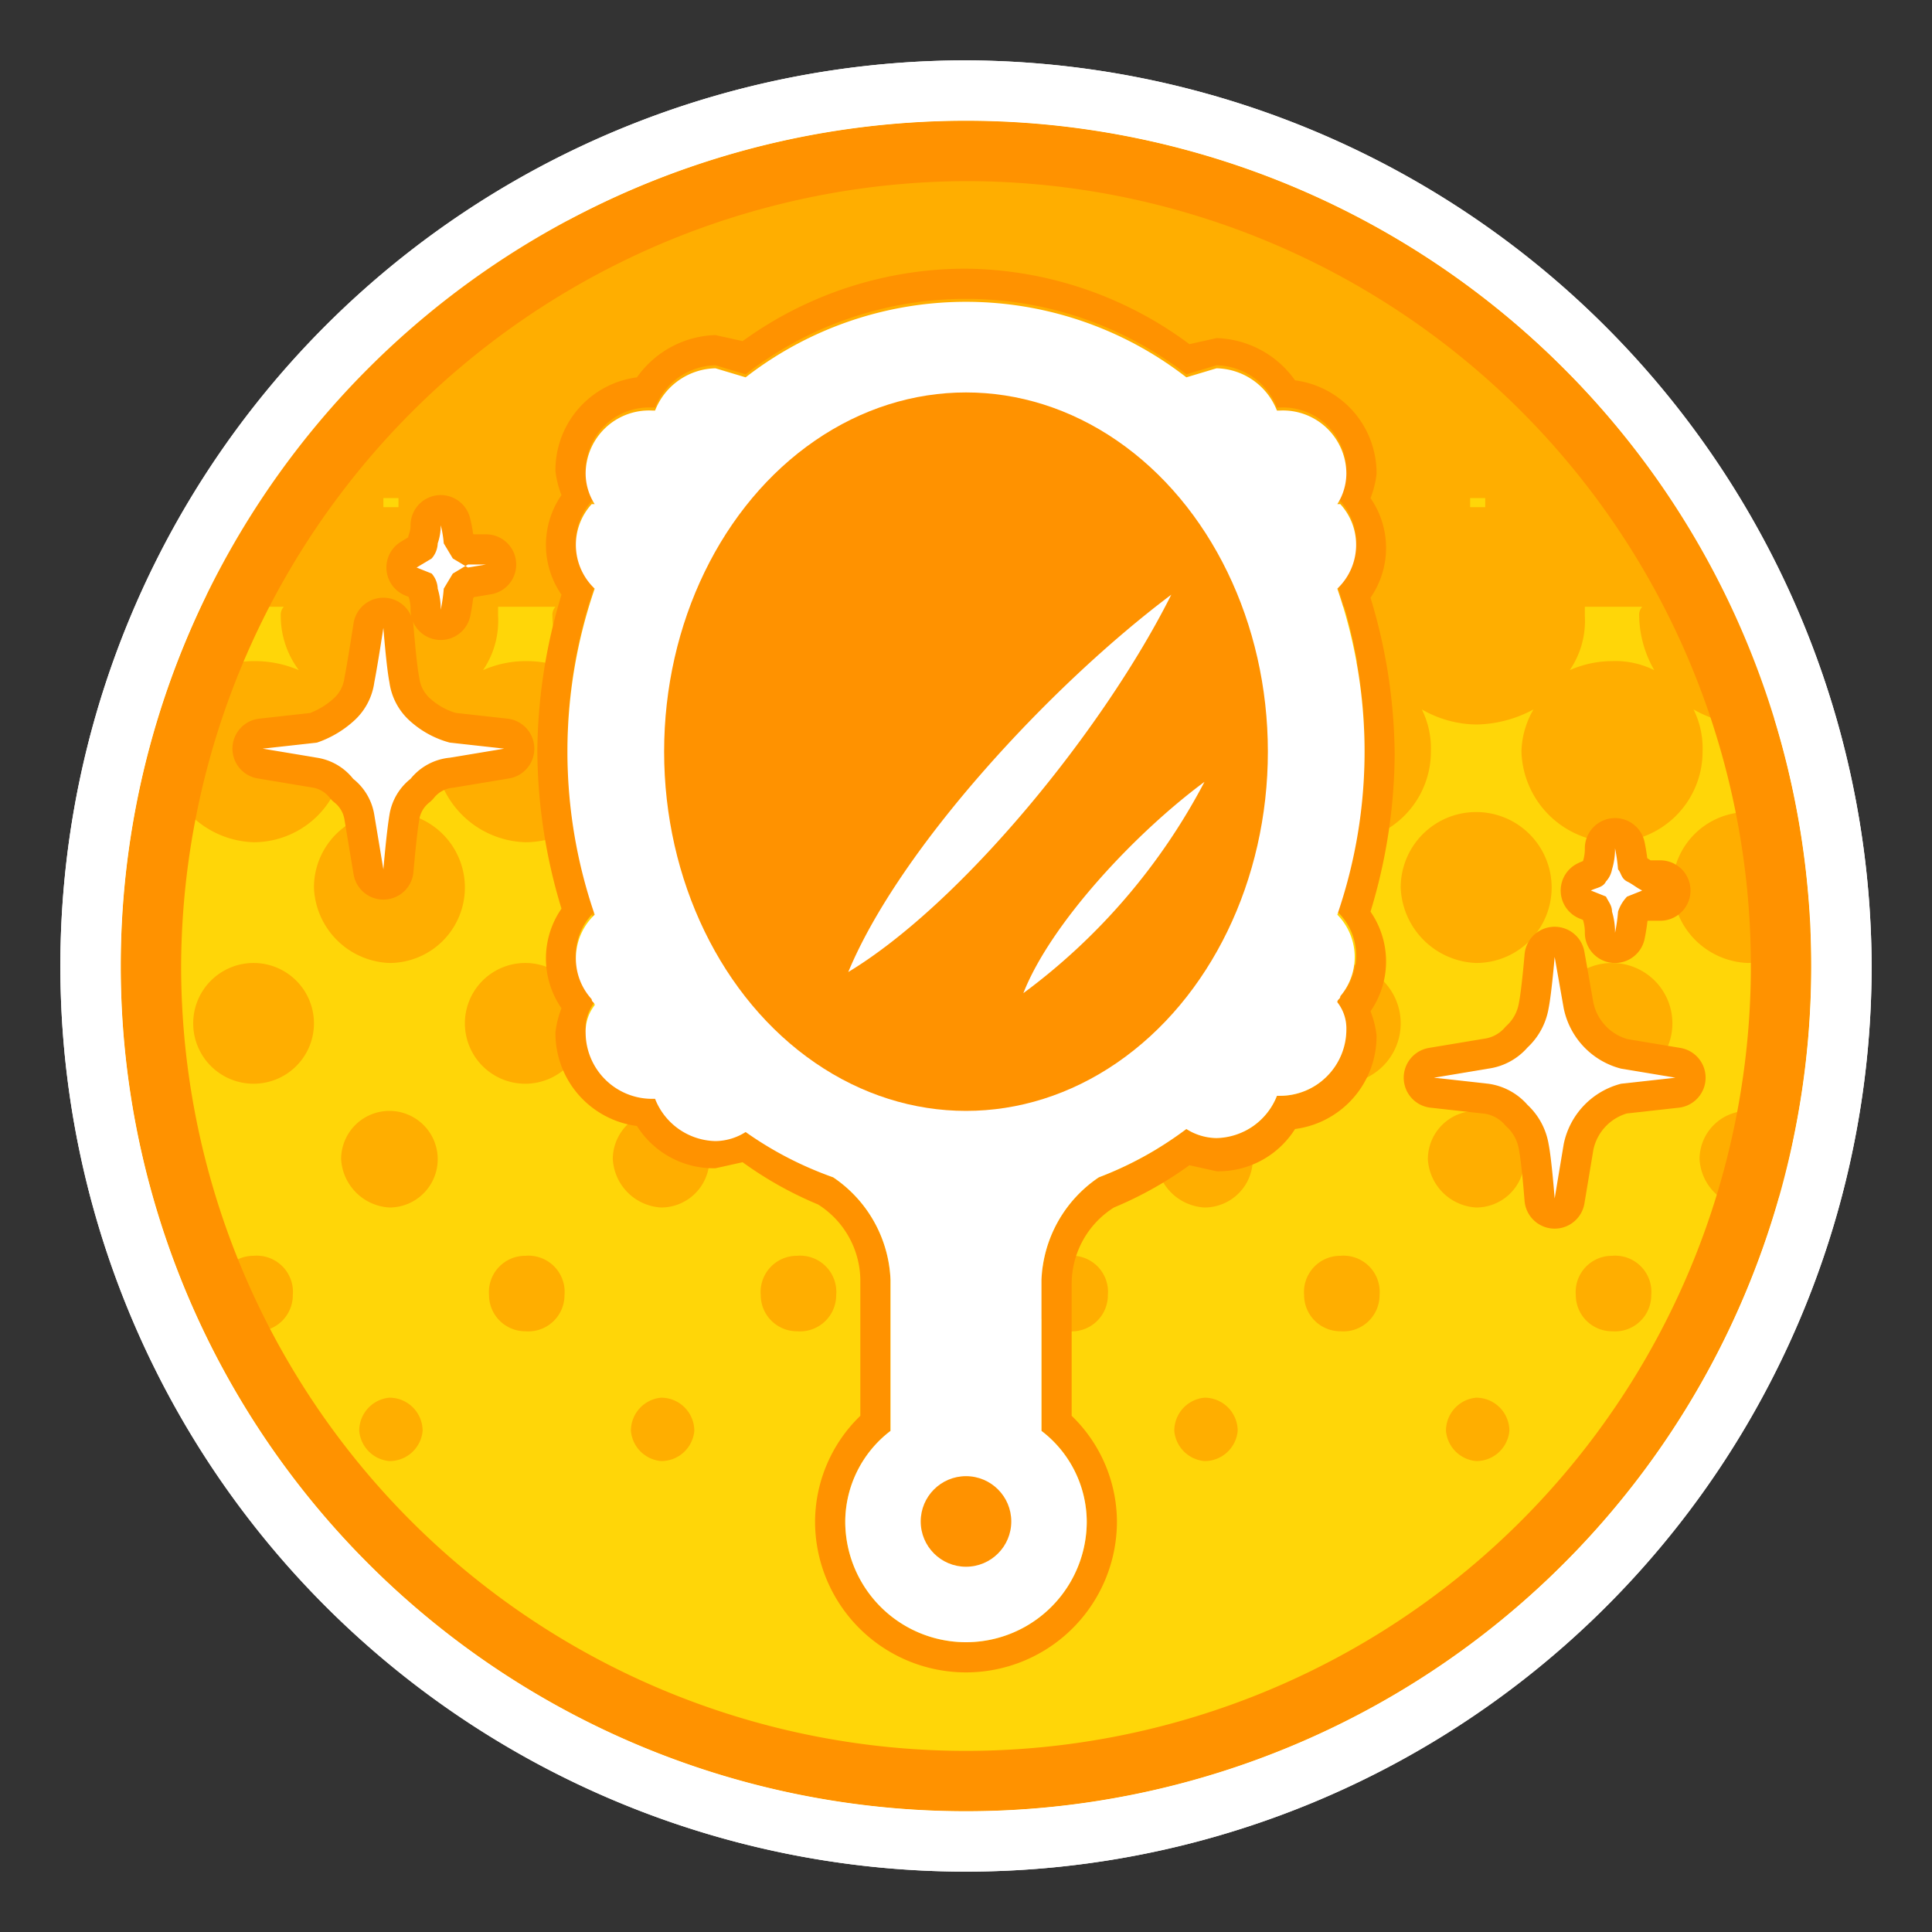
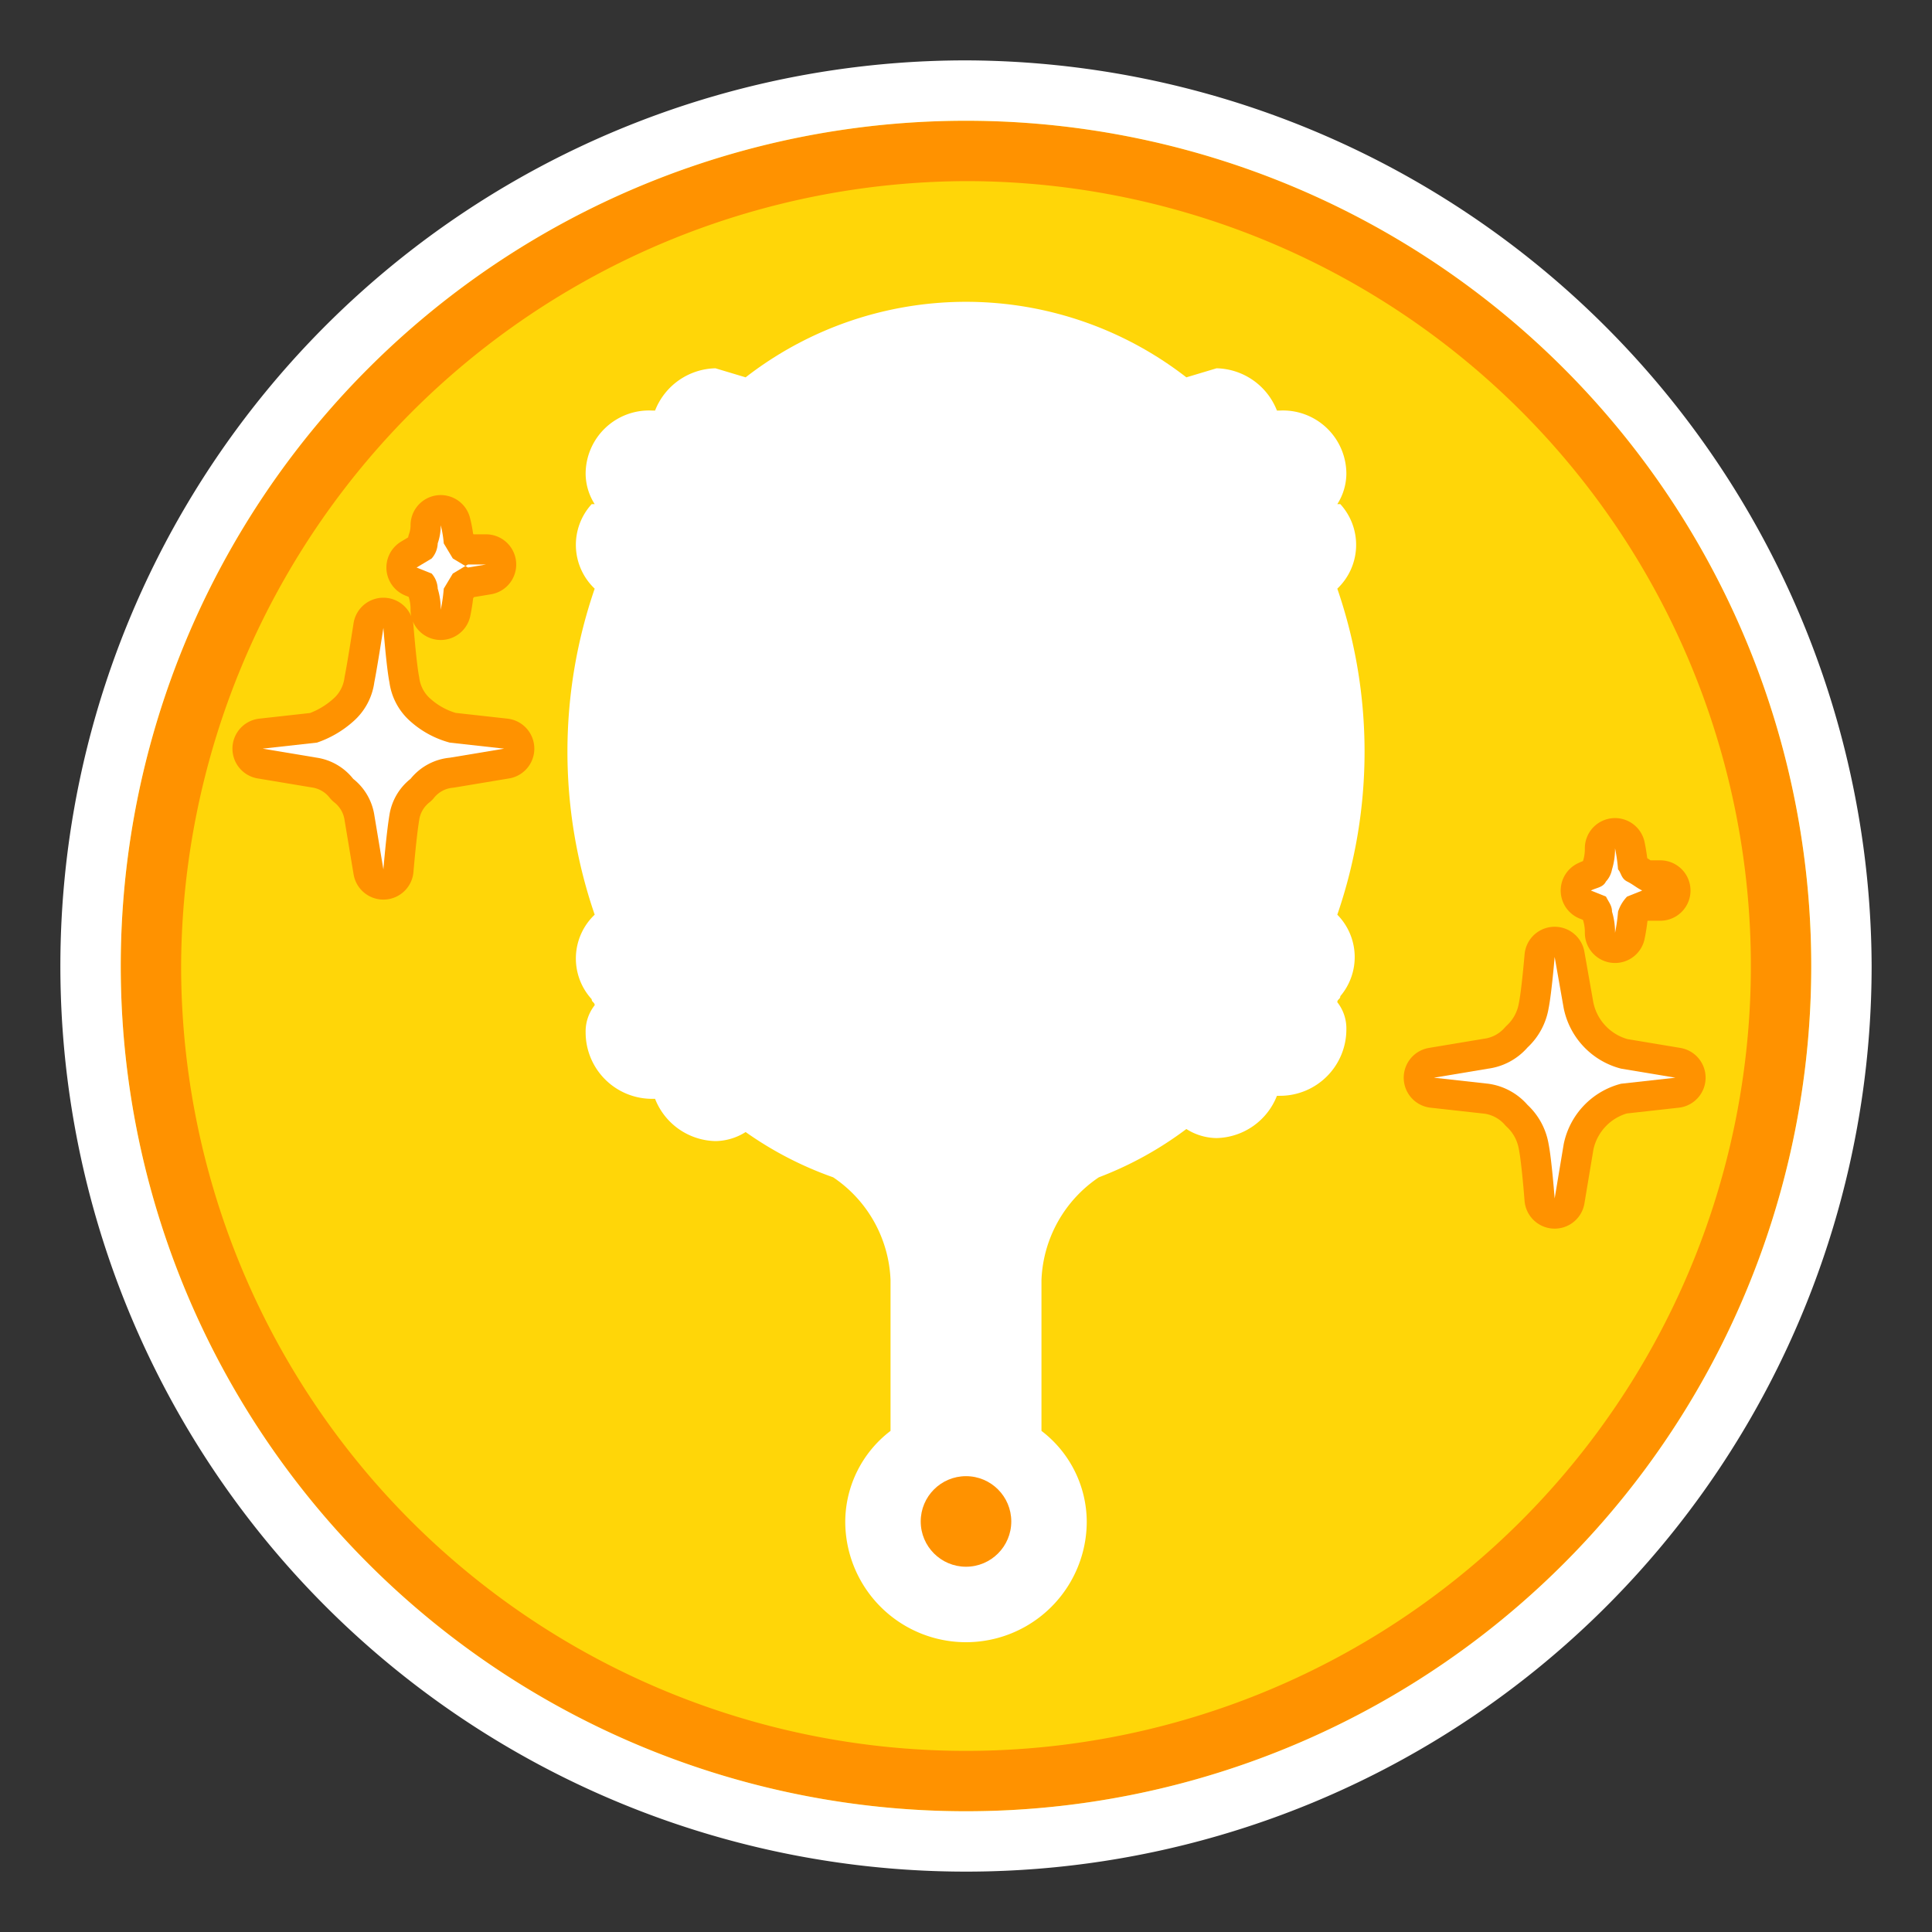
<svg xmlns="http://www.w3.org/2000/svg" viewBox="0 0 64 64">
  <rect x="0" y="0" width="64" height="64" fill="#333333" stroke="none" />
  <defs>
    <style>.e{fill:#fff}.g{fill:#ff9200}</style>
  </defs>
  <g style="isolation:isolate">
    <path d="M32 4A28 28 0 1 1 4 32 28 28 0 0 1 32 4m0-2a30 30 0 1 0 30 30A30.1 30.1 0 0 0 32 2z" fill="none" stroke="#231f20" stroke-width="4" opacity="0" />
    <circle cx="32" cy="32" r="29" fill="#ffd608" />
-     <path class="e" d="M32 4A28 28 0 1 1 4 32 28 28 0 0 1 32 4m0-2a30 30 0 1 0 30 30A30.1 30.1 0 0 0 32 2z" />
-     <path d="M15.4 29.4a2.5 2.5 0 0 1-2.5 2.5 2.6 2.6 0 0 1-2.5-2.5 2.5 2.5 0 0 1 2.5-2.5 2.5 2.5 0 0 1 2.5 2.5zm2 2.5a2 2 0 1 0 2 2 2 2 0 0 0-2-2zm4.5 14.4a1.1 1.1 0 0 0-1 1.1 1.1 1.1 0 0 0 1 1 1.1 1.1 0 0 0 1.1-1 1.1 1.1 0 0 0-1.1-1.1zm-9-9.5a1.6 1.6 0 0 0-1.6 1.6 1.7 1.7 0 0 0 1.6 1.6 1.6 1.6 0 0 0 1.6-1.6 1.6 1.6 0 0 0-1.6-1.6zm4.5 4.8a1.2 1.2 0 0 0-1.2 1.3 1.2 1.2 0 0 0 1.2 1.2 1.2 1.2 0 0 0 1.3-1.2 1.2 1.2 0 0 0-1.3-1.3zm-9-13.7a3.1 3.1 0 0 1-3-3 3 3 0 0 1 3-3 3.7 3.7 0 0 1 1.5.3 3 3 0 0 1-.6-1.8.4.4 0 0 1 .1-.3h-1a2.9 2.9 0 0 1-1.6-.4 28.4 28.4 0 0 1 7.6-9.6l.6-.5.7-.4 1.1-.8.3-.2 1.5-.9h.3l1.8-.9h.2A27.6 27.6 0 0 1 32 4a28 28 0 0 1 13.5 3.5 28 28 0 0 1 13.3 16.3l-.9.2a3.7 3.7 0 0 1-1.8-.5 2.9 2.9 0 0 1 .3 1.4 3 3 0 0 1-3 3 3.1 3.1 0 0 1-3-3 2.9 2.9 0 0 1 .4-1.4 4.1 4.1 0 0 1-1.9.5 3.7 3.7 0 0 1-1.8-.5 2.9 2.9 0 0 1 .3 1.4 3 3 0 0 1-3 3 3.1 3.1 0 0 1-3-3 2.9 2.9 0 0 1 .4-1.4 4.1 4.1 0 0 1-1.9.5 3.7 3.7 0 0 1-1.8-.5 2.9 2.9 0 0 1 .3 1.4 3 3 0 0 1-3 3 3.1 3.1 0 0 1-3-3 2.9 2.9 0 0 1 .4-1.4 4.1 4.1 0 0 1-1.9.5 3.7 3.7 0 0 1-1.8-.5 2.9 2.9 0 0 1 .3 1.4 3 3 0 0 1-3 3 3.1 3.1 0 0 1-3-3 2.9 2.9 0 0 1 .4-1.4 4.1 4.1 0 0 1-1.9.5 3.7 3.7 0 0 1-1.8-.5 2.9 2.9 0 0 1 .3 1.4 3 3 0 0 1-3 3 3.1 3.1 0 0 1-3-3 2.9 2.9 0 0 1 .4-1.4 4.1 4.1 0 0 1-1.9.5 3.7 3.7 0 0 1-1.8-.5 2.9 2.9 0 0 1 .3 1.4 3 3 0 0 1-3 3zm44.1-7.5a2.9 2.9 0 0 1-.5 1.8 3.5 3.5 0 0 1 1.4-.3 2.9 2.9 0 0 1 1.4.3 3.7 3.7 0 0 1-.5-1.8.4.4 0 0 1 .1-.3h-1.9zm-33.6 1.8a3 3 0 0 1-.6-1.8.4.4 0 0 1 .1-.3h-1.9v.3a2.9 2.9 0 0 1-.5 1.8 3.5 3.5 0 0 1 1.4-.3 3.7 3.7 0 0 1 1.5.3zm3.3-5.4v-.3h-.5v.3h.5zm5.7 5.4a3 3 0 0 1-.6-1.8.4.4 0 0 1 .1-.3h-1.9v.3a2.9 2.9 0 0 1-.5 1.8 3.5 3.5 0 0 1 1.4-.3 3.7 3.7 0 0 1 1.5.3zm3.3-5.4v-.3h-.5v.3h.5zm5.7 5.4a3 3 0 0 1-.6-1.8.4.4 0 0 1 .1-.3h-1.9v.3a2.9 2.9 0 0 1-.5 1.8 3.5 3.5 0 0 1 1.4-.3 3.7 3.7 0 0 1 1.5.3zm3.3-5.4v-.3h-.5v.3h.5zm5.7 5.4a3 3 0 0 1-.6-1.8.4.4 0 0 1 .1-.3h-1.9v.3a2.9 2.9 0 0 1-.5 1.8 3.5 3.5 0 0 1 1.4-.3 3.7 3.7 0 0 1 1.5.3zm3.3-5.4v-.3h-.5v.3h.5zm-36.5 0h.5v-.3h-.5zM8.4 41.6a1.2 1.2 0 0 0-1.2 1.3 1.2 1.2 0 0 0 1.2 1.2 1.2 1.2 0 0 0 1.3-1.2 1.2 1.2 0 0 0-1.3-1.3zm4.5 4.7a1.1 1.1 0 0 0-1 1.1 1.1 1.1 0 0 0 1 1 1.1 1.1 0 0 0 1.1-1 1.1 1.1 0 0 0-1.1-1.1zM8.4 31.9a2 2 0 1 0 2 2 2 2 0 0 0-2-2zm13.5 4.9a1.6 1.6 0 0 0-1.6 1.6 1.7 1.7 0 0 0 1.6 1.6 1.6 1.6 0 0 0 1.6-1.6 1.6 1.6 0 0 0-1.6-1.6zm27 9.5a1.1 1.1 0 0 0-1 1.1 1.1 1.1 0 0 0 1 1 1.1 1.1 0 0 0 1.1-1 1.1 1.1 0 0 0-1.1-1.1zm0-9.5a1.6 1.6 0 0 0-1.6 1.6 1.7 1.7 0 0 0 1.6 1.6 1.6 1.6 0 0 0 1.6-1.6 1.6 1.6 0 0 0-1.6-1.6zm-4.5 4.8a1.2 1.2 0 0 0-1.2 1.3 1.2 1.2 0 0 0 1.2 1.2 1.2 1.2 0 0 0 1.3-1.2 1.2 1.2 0 0 0-1.3-1.3zm0-9.7a2 2 0 1 0 2 2 2 2 0 0 0-2-2zm4.5-5a2.5 2.5 0 0 0-2.5 2.5 2.6 2.6 0 0 0 2.5 2.5 2.5 2.5 0 0 0 2.5-2.5 2.5 2.5 0 0 0-2.5-2.5zm-9 0a2.5 2.5 0 0 0-2.5 2.5 2.6 2.6 0 0 0 2.5 2.5 2.5 2.5 0 0 0 2.5-2.5 2.5 2.5 0 0 0-2.5-2.5zm18 9.9a1.6 1.6 0 0 0-1.6 1.6 1.7 1.7 0 0 0 1.6 1.6 2.1 2.1 0 0 0 1.1-.4c.1-.6.3-1.2.4-1.9a1.6 1.6 0 0 0-1.5-.9zm-4.5 4.8a1.2 1.2 0 0 0-1.2 1.3 1.2 1.2 0 0 0 1.2 1.2 1.2 1.2 0 0 0 1.3-1.2 1.2 1.2 0 0 0-1.3-1.3zm6.2-14.1a2.4 2.4 0 0 0-1.7-.6 2.5 2.5 0 0 0-2.5 2.5 2.6 2.6 0 0 0 2.5 2.5 2.7 2.7 0 0 0 2.1-1.1c-.1-1.1-.2-2.2-.4-3.3zm-6.2 4.4a2 2 0 1 0 2 2 2 2 0 0 0-2-2zm-13.5 4.9a1.6 1.6 0 0 0-1.6 1.6 1.7 1.7 0 0 0 1.6 1.6 1.6 1.6 0 0 0 1.6-1.6 1.6 1.6 0 0 0-1.6-1.6zm-13.5-4.9a2 2 0 1 0 2 2 2 2 0 0 0-2-2zm-4.5-5a2.5 2.5 0 0 0-2.5 2.5 2.6 2.6 0 0 0 2.5 2.5 2.5 2.5 0 0 0 2.5-2.5 2.5 2.5 0 0 0-2.5-2.5zm4.5 14.7a1.2 1.2 0 0 0-1.2 1.3 1.2 1.2 0 0 0 1.2 1.2 1.2 1.2 0 0 0 1.3-1.2 1.2 1.2 0 0 0-1.3-1.3zm4.5-4.8a1.6 1.6 0 0 0-1.6 1.6 1.7 1.7 0 0 0 1.6 1.6 1.6 1.6 0 0 0 1.6-1.6 1.6 1.6 0 0 0-1.6-1.6zm0 9.5a1.1 1.1 0 0 0-1 1.1 1.1 1.1 0 0 0 1 1 1.1 1.1 0 0 0 1.1-1 1.1 1.1 0 0 0-1.1-1.1zm9 0a1.1 1.1 0 0 0-1 1.1 1.1 1.1 0 0 0 1 1 1.1 1.1 0 0 0 1.1-1 1.1 1.1 0 0 0-1.1-1.1zm-9-19.4a2.5 2.5 0 0 0-2.5 2.5 2.6 2.6 0 0 0 2.5 2.5 2.5 2.5 0 0 0 2.5-2.5 2.5 2.5 0 0 0-2.5-2.5zm4.5 5a2 2 0 1 0 2 2 2 2 0 0 0-2-2zm0 9.7a1.2 1.2 0 0 0-1.2 1.3 1.2 1.2 0 0 0 1.2 1.2 1.2 1.2 0 0 0 1.3-1.2 1.2 1.2 0 0 0-1.3-1.3z" fill="#ffae00" />
    <path class="g" d="M32 6A26 26 0 1 1 6 32 26.1 26.1 0 0 1 32 6m0-2a28 28 0 1 0 28 28A28 28 0 0 0 32 4z" />
    <path class="e" d="M32 4A28 28 0 1 1 4 32 28 28 0 0 1 32 4m0-2a30 30 0 1 0 30 30A30.1 30.1 0 0 0 32 2z" />
-     <path class="g" d="M32 9.9a11.9 11.9 0 0 1 7.3 2.5l1-.3a2.2 2.2 0 0 1 2 1.4h.1a2.1 2.1 0 0 1 2.2 2.1 1.9 1.9 0 0 1-.3 1h.1a2 2 0 0 1-.1 2.8 16.6 16.6 0 0 1 0 10.8 2 2 0 0 1 .1 2.8c0 .1-.1.1-.1.2a1.4 1.4 0 0 1 .3.9 2.2 2.2 0 0 1-2.2 2.2h-.1a2.2 2.2 0 0 1-2 1.4 1.9 1.9 0 0 1-1-.3 11.8 11.8 0 0 1-2.9 1.6 4.3 4.3 0 0 0-1.9 3.4v5a3.8 3.8 0 0 1 1.5 3 4 4 0 1 1-8 0 3.8 3.8 0 0 1 1.5-3v-5a4.3 4.3 0 0 0-1.9-3.4 11.8 11.8 0 0 1-2.9-1.6 1.9 1.9 0 0 1-1 .3 2.2 2.2 0 0 1-2-1.4h-.1a2.2 2.2 0 0 1-2.2-2.2 1.4 1.4 0 0 1 .3-.9c0-.1-.1-.1-.1-.2a2 2 0 0 1 .1-2.8 16.6 16.6 0 0 1 0-10.8 2 2 0 0 1-.1-2.8h.1a1.9 1.9 0 0 1-.3-1 2.1 2.1 0 0 1 2.2-2.1h.1a2.2 2.2 0 0 1 2-1.4l1 .3A11.9 11.9 0 0 1 32 9.9m0-1a12.6 12.6 0 0 0-7.4 2.4l-.9-.2a3.3 3.3 0 0 0-2.6 1.4 3.1 3.1 0 0 0-2.7 3.1 3.1 3.1 0 0 0 .2.8 2.9 2.9 0 0 0 0 3.3 18.2 18.2 0 0 0-.8 5.2 18.2 18.2 0 0 0 .8 5.2 2.9 2.9 0 0 0 0 3.3 3.1 3.1 0 0 0-.2.8 3.1 3.1 0 0 0 2.7 3.1 3 3 0 0 0 2.6 1.4l.9-.2a12.3 12.3 0 0 0 2.5 1.4 3 3 0 0 1 1.4 2.5v4.5a4.9 4.9 0 0 0-1.5 3.5 5 5 0 1 0 10 0 4.9 4.9 0 0 0-1.5-3.5v-4.4a3 3 0 0 1 1.4-2.5 12.3 12.3 0 0 0 2.5-1.4l.9.2a3 3 0 0 0 2.6-1.4 3.1 3.1 0 0 0 2.7-3.1 3.1 3.1 0 0 0-.2-.8 2.9 2.9 0 0 0 0-3.3 18.2 18.2 0 0 0 .8-5.2 18.2 18.2 0 0 0-.8-5.2 2.9 2.9 0 0 0 0-3.3 3.1 3.1 0 0 0 .2-.8 3.1 3.1 0 0 0-2.7-3.1 3.3 3.3 0 0 0-2.6-1.4l-.9.2A12.6 12.6 0 0 0 32 8.9z" />
    <path class="e" d="M44.3 30.3a16.6 16.6 0 0 0 0-10.8 2 2 0 0 0 .1-2.8h-.1a1.9 1.9 0 0 0 .3-1 2.1 2.1 0 0 0-2.2-2.1h-.1a2.2 2.2 0 0 0-2-1.4l-1 .3a11.9 11.9 0 0 0-14.6 0l-1-.3a2.2 2.2 0 0 0-2 1.4h-.1a2.1 2.1 0 0 0-2.2 2.1 1.9 1.9 0 0 0 .3 1h-.1a2 2 0 0 0 .1 2.8 16.6 16.6 0 0 0 0 10.8 2 2 0 0 0-.1 2.8c0 .1.1.1.1.2a1.4 1.4 0 0 0-.3.9 2.2 2.2 0 0 0 2.2 2.2h.1a2.2 2.2 0 0 0 2 1.4 1.9 1.9 0 0 0 1-.3 11.8 11.8 0 0 0 2.9 1.5 4.3 4.3 0 0 1 1.9 3.4v5a3.8 3.8 0 0 0-1.5 3 4 4 0 1 0 8 0 3.8 3.8 0 0 0-1.5-3v-5a4.3 4.3 0 0 1 1.9-3.4 11.8 11.8 0 0 0 2.9-1.6 1.9 1.9 0 0 0 1 .3 2.2 2.2 0 0 0 2-1.4h.1a2.2 2.2 0 0 0 2.2-2.2 1.4 1.4 0 0 0-.3-.9c0-.1.1-.1.1-.2a2 2 0 0 0-.1-2.7z" />
-     <ellipse class="g" cx="32" cy="24.9" rx="10" ry="11.9" />
    <circle class="g" cx="32" cy="50.4" r="1.5" />
-     <path class="e" d="M38.8 19.7c-2.2 4.4-6.9 10.2-10.7 12.5 1.7-4.1 6.7-9.5 10.7-12.5zm1.1 6.2a20.6 20.6 0 0 1-6 7c.9-2.3 3.7-5.3 6-7z" />
    <path d="M16.7 24.8l-1.8.3a1.9 1.9 0 0 0-1.3.7 1.9 1.9 0 0 0-.7 1.2c-.1.6-.2 1.8-.2 1.8l-.3-1.8a1.9 1.9 0 0 0-.7-1.2 1.9 1.9 0 0 0-1.2-.7l-1.8-.3 1.8-.2a3.5 3.5 0 0 0 1.2-.7 2.1 2.1 0 0 0 .7-1.3c.1-.5.3-1.8.3-1.8s.1 1.3.2 1.8a2.1 2.1 0 0 0 .7 1.3 3.2 3.2 0 0 0 1.3.7zm-.6-6.1h-.6l-.5.3-.3.5a5.6 5.6 0 0 1-.1.7 2.3 2.3 0 0 0-.1-.7.8.8 0 0 0-.2-.5l-.5-.2.5-.3a.8.8 0 0 0 .2-.5 1.8 1.8 0 0 0 .1-.6 3.5 3.5 0 0 1 .1.6l.3.5.5.3zm39.4 17l-1.8.2a2.6 2.6 0 0 0-1.9 2l-.3 1.8s-.1-1.3-.2-1.8a2.3 2.3 0 0 0-.7-1.3 2.1 2.1 0 0 0-1.3-.7l-1.8-.2 1.8-.3a2.1 2.1 0 0 0 1.3-.7 2.3 2.3 0 0 0 .7-1.3c.1-.5.2-1.7.2-1.7l.3 1.7a2.6 2.6 0 0 0 1.9 2zm-.5-6.2h-.6l-.5.2a1.3 1.3 0 0 0-.3.5 5.6 5.6 0 0 1-.1.7 2.3 2.3 0 0 0-.1-.7c0-.2-.1-.3-.2-.5l-.5-.2c.2-.1.4-.1.5-.3a.8.8 0 0 0 .2-.4 2.3 2.3 0 0 0 .1-.7 5.6 5.6 0 0 1 .1.7c.1.1.1.3.3.4s.3.2.5.3z" stroke="#ff9200" stroke-linecap="round" stroke-linejoin="round" stroke-width="2" fill="none" />
    <path d="M16.7 24.8l-1.8.3a1.9 1.9 0 0 0-1.3.7 1.9 1.9 0 0 0-.7 1.2c-.1.6-.2 1.8-.2 1.8l-.3-1.8a1.9 1.9 0 0 0-.7-1.2 1.9 1.9 0 0 0-1.2-.7l-1.8-.3 1.8-.2a3.5 3.5 0 0 0 1.2-.7 2.1 2.1 0 0 0 .7-1.3c.1-.5.3-1.8.3-1.8s.1 1.3.2 1.8a2.1 2.1 0 0 0 .7 1.3 3.2 3.2 0 0 0 1.3.7zm-.6-6.1h-.6l-.5.3-.3.5a5.6 5.6 0 0 1-.1.7 2.3 2.3 0 0 0-.1-.7.8.8 0 0 0-.2-.5l-.5-.2.5-.3a.8.8 0 0 0 .2-.5 1.8 1.8 0 0 0 .1-.6 3.5 3.5 0 0 1 .1.6l.3.5.5.3zm39.4 17l-1.8.2a2.6 2.6 0 0 0-1.9 2l-.3 1.8s-.1-1.3-.2-1.8a2.3 2.3 0 0 0-.7-1.3 2.1 2.1 0 0 0-1.3-.7l-1.8-.2 1.8-.3a2.1 2.1 0 0 0 1.3-.7 2.3 2.3 0 0 0 .7-1.3c.1-.5.2-1.7.2-1.7l.3 1.7a2.6 2.6 0 0 0 1.9 2zm-.5-6.2h-.6l-.5.2a1.3 1.3 0 0 0-.3.5 5.6 5.6 0 0 1-.1.7 2.3 2.3 0 0 0-.1-.7c0-.2-.1-.3-.2-.5l-.5-.2c.2-.1.4-.1.5-.3a.8.8 0 0 0 .2-.4 2.3 2.3 0 0 0 .1-.7 5.6 5.6 0 0 1 .1.7c.1.1.1.3.3.4s.3.2.5.3z" fill-rule="evenodd" fill="#fff" />
  </g>
</svg>